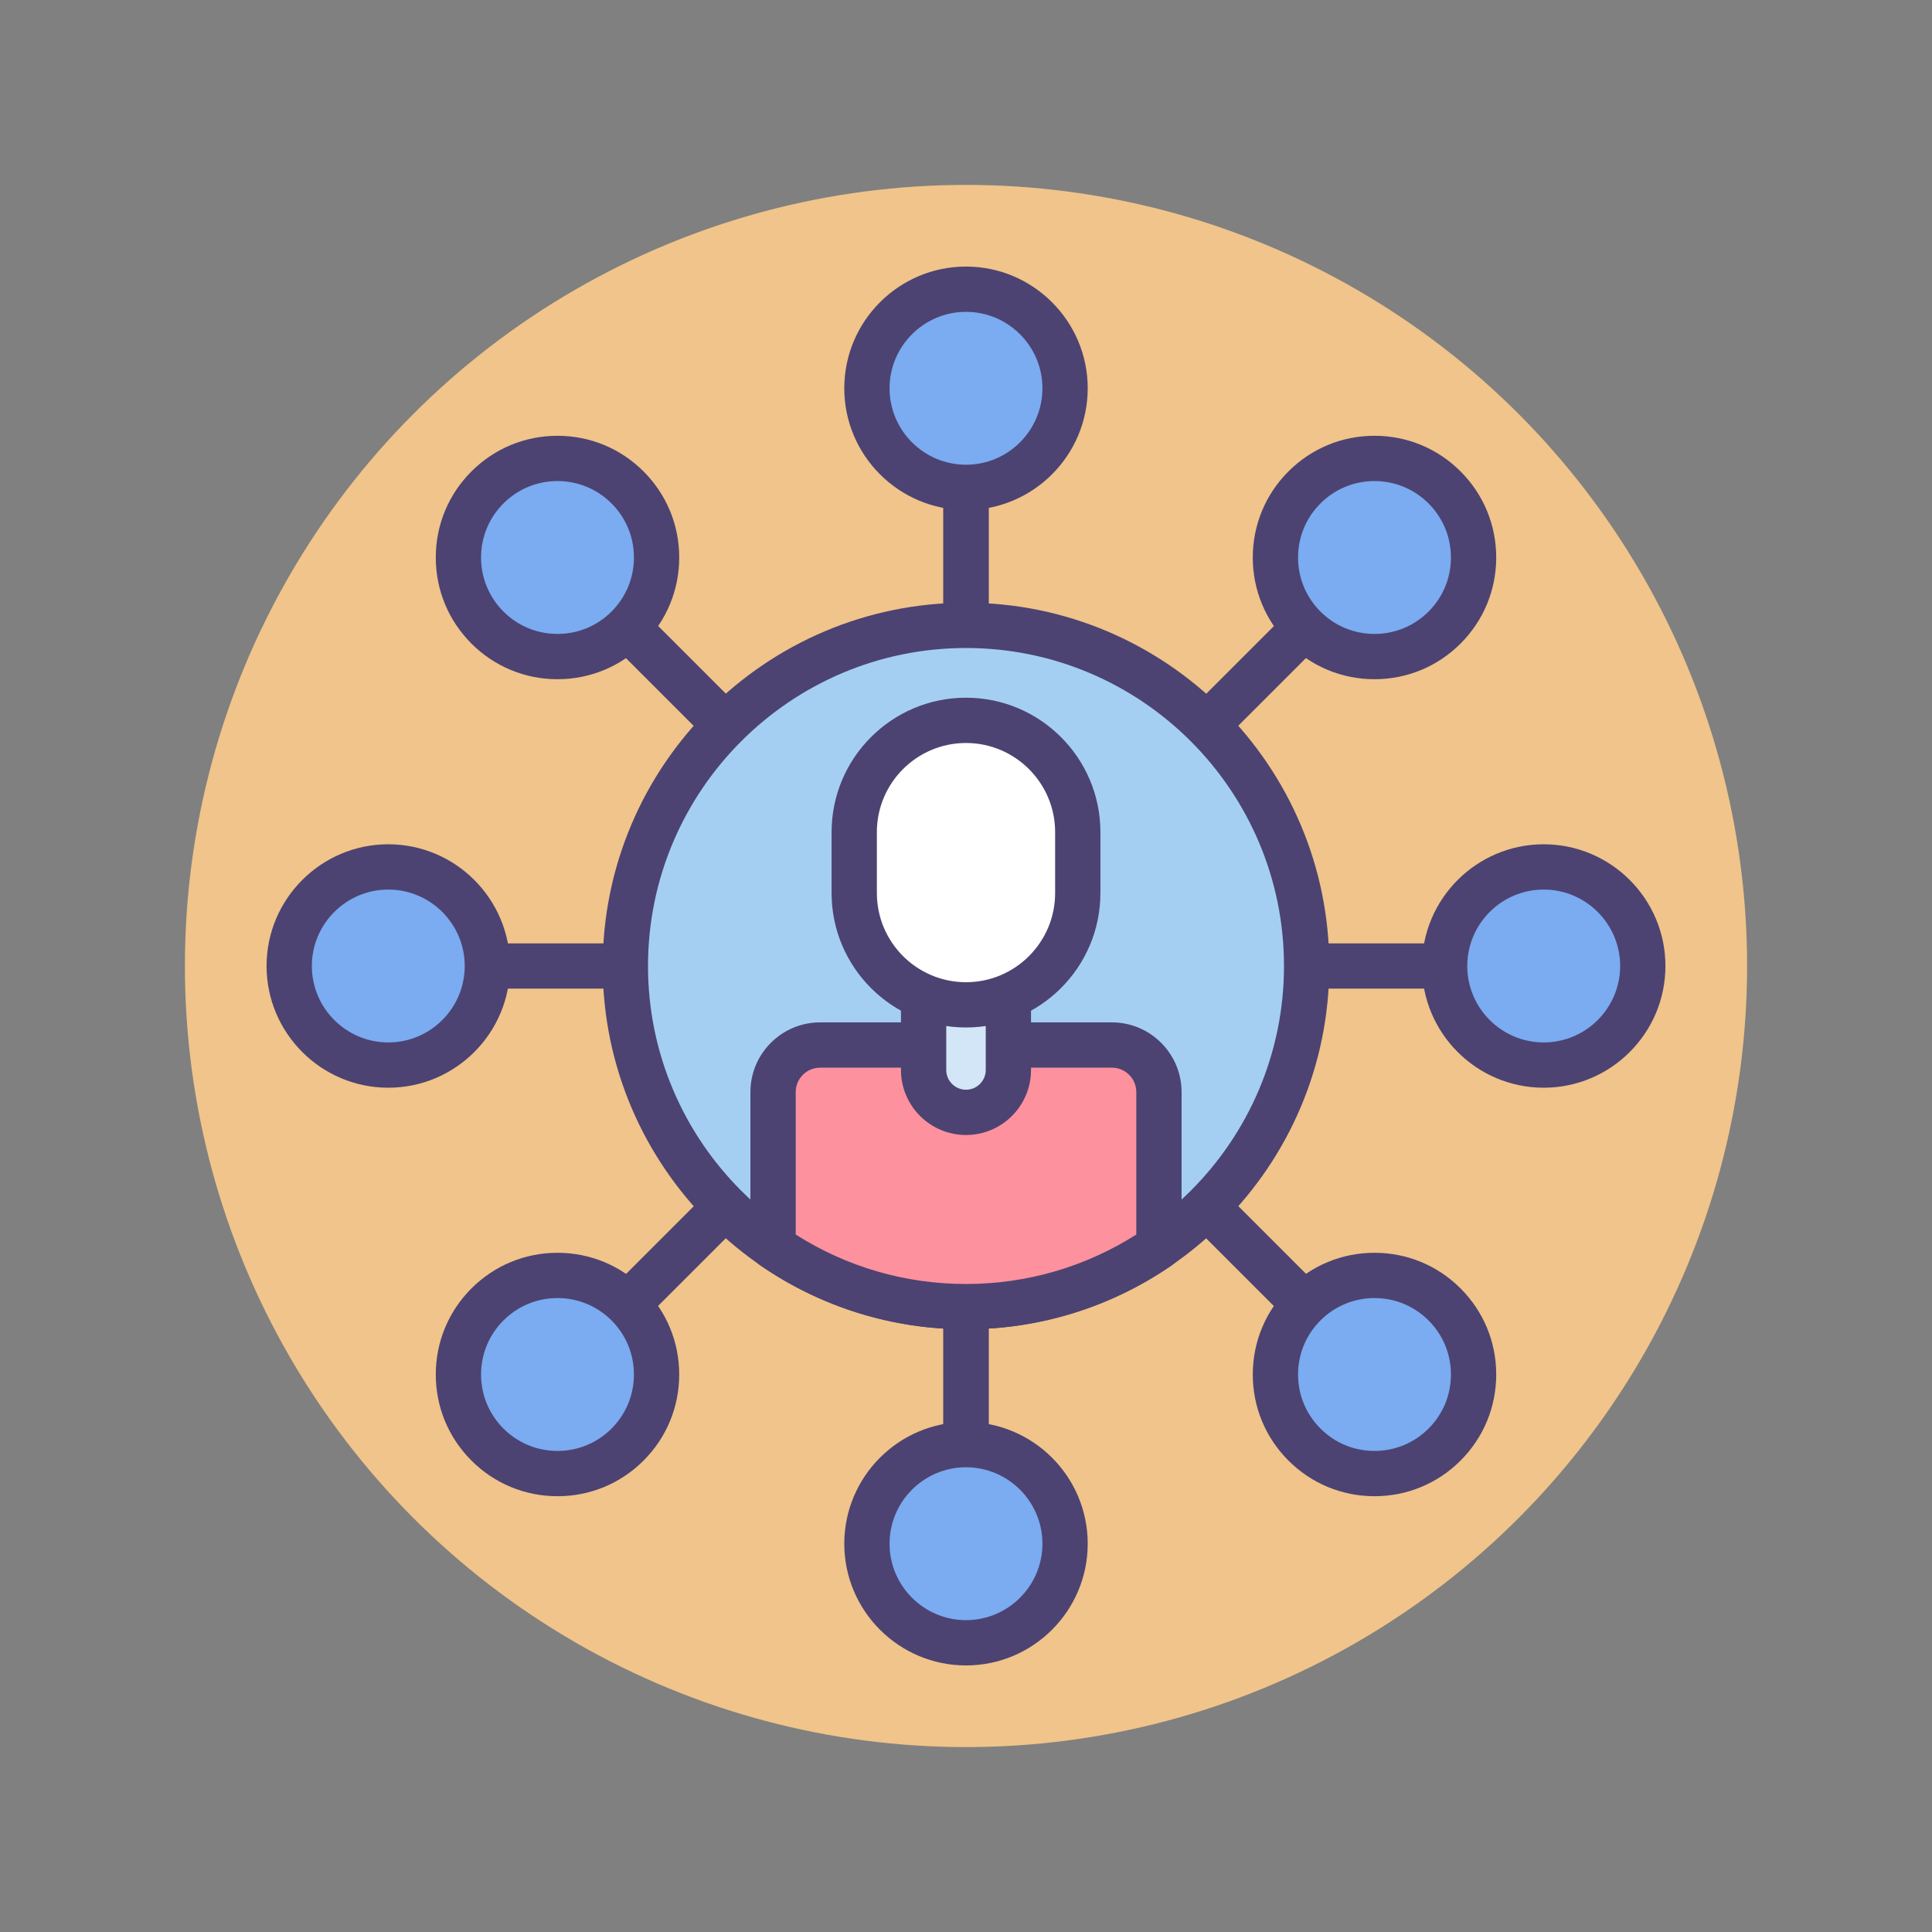
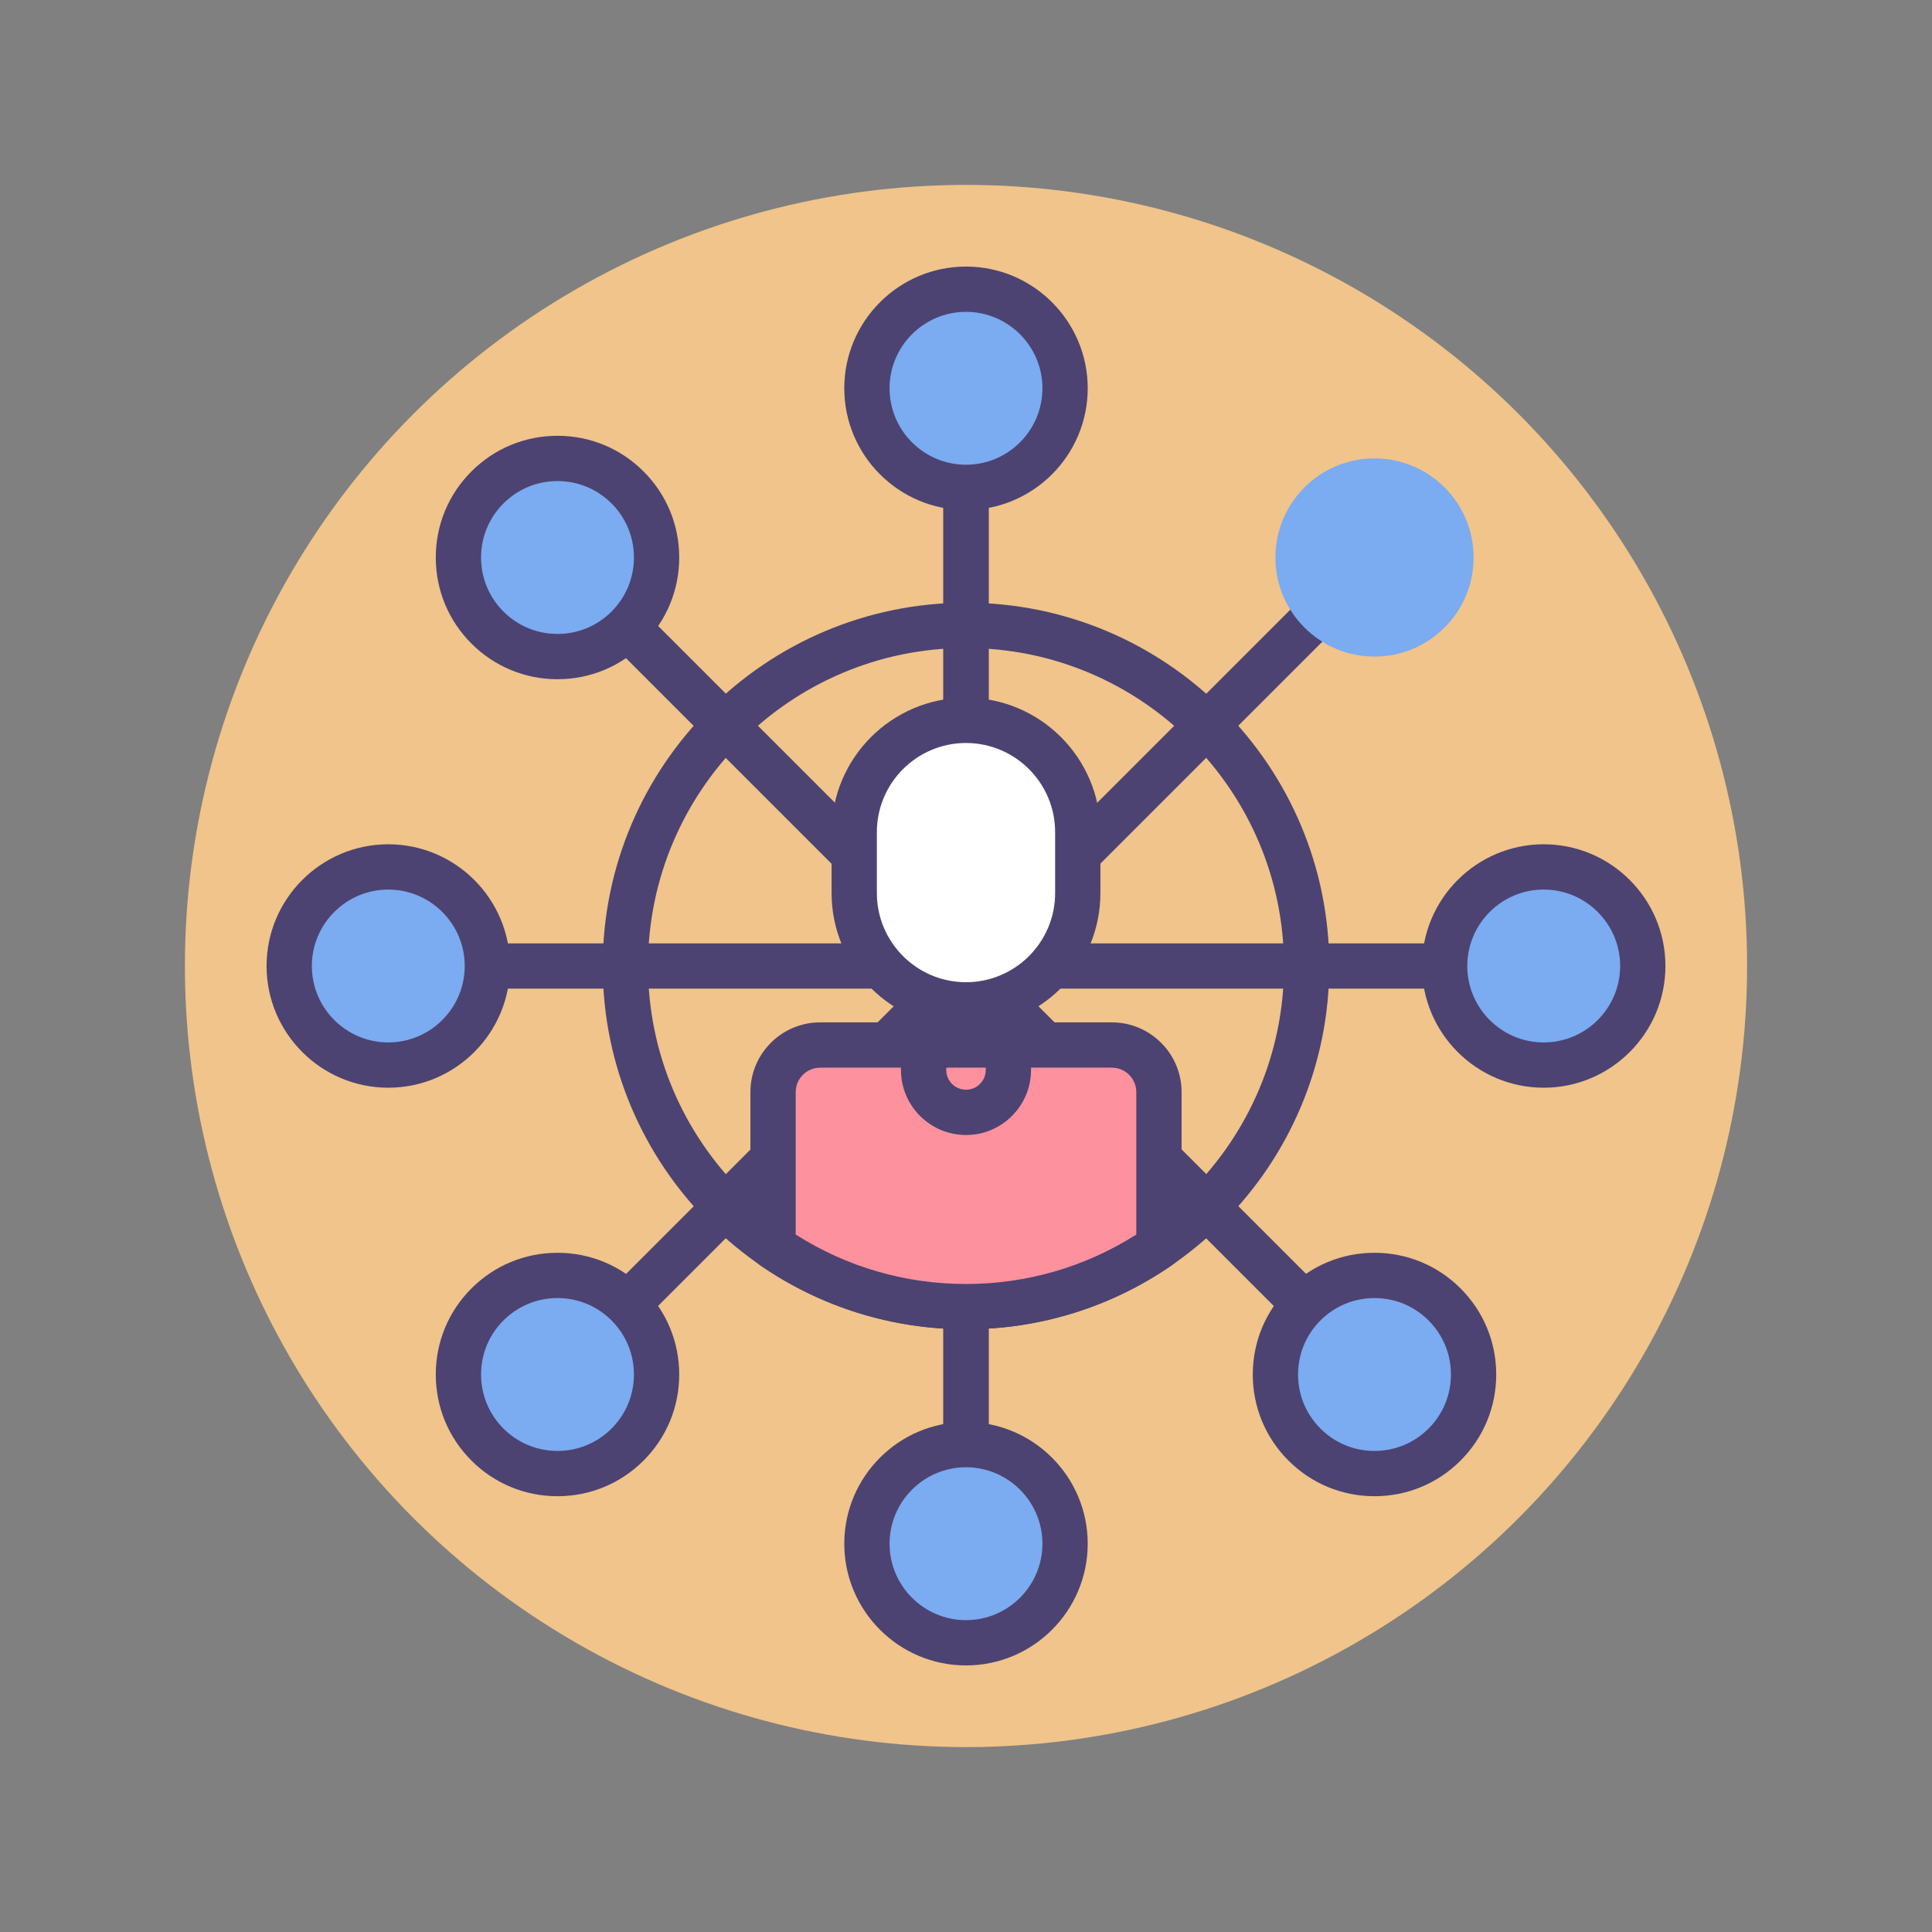
<svg xmlns="http://www.w3.org/2000/svg" id="Icon_Set" x="0px" y="0px" viewBox="0 0 256 256" style="enable-background:new 0 0 256 256;" xml:space="preserve">
  <rect x="0" y="0" width="256" height="256" fill="#808080" stroke="none" />
  <style type="text/css">	.st0{fill:#4C4372;}	.st1{fill:#F0C48A;}	.st2{fill:#FD919E;}	.st3{fill:#D3E6F8;}	.st4{fill:#A4CFF2;}	.st5{fill:#FFFFFF;}	.st6{fill:#7BABF1;}	.st7{fill:#E8677D;}</style>
  <g>
    <g>
      <circle class="st1" cx="128" cy="128" r="103.5" />
    </g>
    <g>
      <path class="st0" d="M128,200.572c-1.657,0-3-1.343-3-3V58.428c0-1.657,1.343-3,3-3s3,1.343,3,3v139.144   C131,199.229,129.657,200.572,128,200.572z" />
    </g>
    <g>
      <path class="st0" d="M128,200.572c-1.657,0-3-1.343-3-3V58.428c0-1.657,1.343-3,3-3s3,1.343,3,3v139.144   C131,199.229,129.657,200.572,128,200.572z" />
    </g>
    <g>
      <circle class="st6" cx="128" cy="204.55" r="13.128" />
    </g>
    <g>
      <path class="st0" d="M128,220.678c-8.893,0-16.128-7.235-16.128-16.128c0-8.894,7.235-16.129,16.128-16.129   s16.128,7.235,16.128,16.129C144.128,213.443,136.893,220.678,128,220.678z M128,194.421c-5.585,0-10.128,4.544-10.128,10.129   s4.543,10.128,10.128,10.128s10.128-4.543,10.128-10.128S133.585,194.421,128,194.421z" />
    </g>
    <g>
      <circle class="st6" cx="128" cy="51.45" r="13.128" />
    </g>
    <g>
      <path class="st0" d="M128,67.579c-8.893,0-16.128-7.235-16.128-16.129c0-8.893,7.235-16.128,16.128-16.128   s16.128,7.235,16.128,16.128C144.128,60.344,136.893,67.579,128,67.579z M128,41.322c-5.585,0-10.128,4.543-10.128,10.128   S122.415,61.579,128,61.579s10.128-4.544,10.128-10.129S133.585,41.322,128,41.322z" />
    </g>
    <g>
      <path class="st0" d="M197.572,131H58.428c-1.657,0-3-1.343-3-3s1.343-3,3-3h139.144c1.657,0,3,1.343,3,3S199.229,131,197.572,131z   " />
    </g>
    <g>
      <circle class="st6" cx="51.45" cy="128" r="13.128" />
    </g>
    <g>
      <path class="st0" d="M51.45,144.128c-8.893,0-16.128-7.235-16.128-16.128s7.235-16.128,16.128-16.128   c8.894,0,16.129,7.235,16.129,16.128S60.344,144.128,51.45,144.128z M51.45,117.872c-5.585,0-10.128,4.543-10.128,10.128   s4.543,10.128,10.128,10.128S61.579,133.585,61.579,128S57.035,117.872,51.45,117.872z" />
    </g>
    <g>
      <circle class="st6" cx="204.55" cy="128" r="13.128" />
    </g>
    <g>
      <path class="st0" d="M204.55,144.128c-8.894,0-16.129-7.235-16.129-16.128s7.235-16.128,16.129-16.128   c8.893,0,16.128,7.235,16.128,16.128S213.443,144.128,204.55,144.128z M204.55,117.872c-5.585,0-10.129,4.543-10.129,10.128   s4.544,10.128,10.129,10.128s10.128-4.543,10.128-10.128S210.135,117.872,204.55,117.872z" />
    </g>
    <g>
      <path class="st0" d="M177.195,180.195c-0.768,0-1.536-0.293-2.121-0.879l-98.39-98.39c-1.172-1.171-1.172-3.071,0-4.242   c1.171-1.172,3.071-1.172,4.242,0l98.39,98.39c1.172,1.171,1.172,3.071,0,4.242C178.73,179.902,177.962,180.195,177.195,180.195z" />
    </g>
    <g>
      <path class="st0" d="M177.195,180.195c-0.768,0-1.536-0.293-2.121-0.879l-98.39-98.39c-1.172-1.171-1.172-3.071,0-4.242   c1.171-1.172,3.071-1.172,4.242,0l98.39,98.39c1.172,1.171,1.172,3.071,0,4.242C178.73,179.902,177.962,180.195,177.195,180.195z" />
    </g>
    <g>
      <circle class="st6" cx="182.129" cy="182.129" r="13.128" />
    </g>
    <g>
      <path class="st0" d="M182.129,198.257c-4.308,0-8.358-1.678-11.404-4.724c-3.047-3.046-4.725-7.096-4.725-11.404   s1.678-8.358,4.725-11.405c3.046-3.046,7.096-4.724,11.404-4.724s8.358,1.678,11.404,4.724c3.046,3.046,4.724,7.096,4.724,11.404   s-1.678,8.358-4.724,11.404C190.487,196.58,186.437,198.257,182.129,198.257z M182.129,172c-2.706,0-5.249,1.054-7.162,2.966   c-1.913,1.913-2.967,4.457-2.967,7.162s1.054,5.249,2.967,7.162c1.913,1.913,4.457,2.967,7.162,2.967s5.249-1.054,7.162-2.966   c1.913-1.913,2.966-4.457,2.966-7.162s-1.054-5.249-2.966-7.162C187.378,173.054,184.834,172,182.129,172z" />
    </g>
    <g>
      <circle class="st6" cx="73.871" cy="73.871" r="13.128" />
    </g>
    <g>
      <path class="st0" d="M73.871,90c-4.308,0-8.358-1.678-11.404-4.724c-3.046-3.046-4.724-7.096-4.724-11.404   s1.678-8.358,4.724-11.404c3.046-3.046,7.096-4.724,11.404-4.724s8.358,1.678,11.404,4.724C88.322,65.513,90,69.563,90,73.871   s-1.678,8.358-4.724,11.404C82.229,88.322,78.179,90,73.871,90z M73.871,63.743c-2.706,0-5.249,1.054-7.162,2.966   c-1.913,1.913-2.966,4.457-2.966,7.162s1.054,5.249,2.966,7.162C68.622,82.946,71.166,84,73.871,84s5.249-1.054,7.162-2.966   C82.946,79.12,84,76.577,84,73.871s-1.054-5.249-2.966-7.162C79.12,64.796,76.577,63.743,73.871,63.743z" />
    </g>
    <g>
      <path class="st0" d="M78.805,180.195c-0.768,0-1.536-0.293-2.121-0.879c-1.172-1.171-1.172-3.071,0-4.242l98.39-98.39   c1.171-1.172,3.071-1.172,4.242,0c1.172,1.171,1.172,3.071,0,4.242l-98.39,98.39C80.341,179.902,79.573,180.195,78.805,180.195z" />
    </g>
    <g>
      <circle class="st6" cx="73.871" cy="182.129" r="13.128" />
    </g>
    <g>
      <path class="st0" d="M73.871,198.257c-4.308,0-8.358-1.678-11.404-4.724c-3.046-3.046-4.724-7.096-4.724-11.404   s1.678-8.358,4.724-11.404c3.046-3.046,7.096-4.724,11.404-4.724s8.358,1.678,11.404,4.724c3.046,3.046,4.724,7.096,4.724,11.404   s-1.678,8.358-4.724,11.404C82.229,196.58,78.179,198.257,73.871,198.257z M73.871,172c-2.706,0-5.249,1.054-7.162,2.966   c-1.913,1.913-2.966,4.457-2.966,7.162s1.054,5.249,2.966,7.162c1.913,1.913,4.457,2.966,7.162,2.966s5.249-1.054,7.162-2.966   c1.913-1.913,2.966-4.457,2.966-7.162s-1.054-5.249-2.966-7.162C79.12,173.054,76.577,172,73.871,172z" />
    </g>
    <g>
      <circle class="st6" cx="182.129" cy="73.871" r="13.128" />
    </g>
    <g>
-       <path class="st0" d="M182.129,90c-4.308,0-8.358-1.678-11.404-4.724C167.678,82.229,166,78.179,166,73.871   s1.678-8.358,4.725-11.405c3.046-3.046,7.096-4.724,11.404-4.724s8.358,1.678,11.404,4.724c3.046,3.046,4.724,7.096,4.724,11.404   s-1.678,8.358-4.724,11.404C190.487,88.322,186.437,90,182.129,90z M182.129,63.743c-2.706,0-5.249,1.054-7.162,2.966   c-1.913,1.913-2.967,4.457-2.967,7.162s1.054,5.249,2.967,7.162c1.913,1.913,4.457,2.967,7.162,2.967s5.249-1.054,7.162-2.966   c1.913-1.913,2.966-4.457,2.966-7.162s-1.054-5.249-2.966-7.162C187.378,64.796,184.834,63.743,182.129,63.743z" />
-     </g>
+       </g>
    <g>
-       <circle class="st4" cx="128" cy="128" r="45.136" />
-     </g>
+       </g>
    <g>
      <path class="st0" d="M128,176.136c-26.542,0-48.136-21.594-48.136-48.136S101.458,79.864,128,79.864s48.136,21.594,48.136,48.136   S154.542,176.136,128,176.136z M128,85.864c-23.234,0-42.136,18.902-42.136,42.136s18.902,42.136,42.136,42.136   s42.136-18.902,42.136-42.136S151.234,85.864,128,85.864z" />
    </g>
    <g>
      <path class="st2" d="M147.331,138.471h-38.661c-3.444,0-6.235,2.791-6.235,6.235v20.486c7.269,5.006,16.073,7.943,25.566,7.943   s18.297-2.937,25.566-7.943v-20.486C153.566,141.263,150.774,138.471,147.331,138.471z" />
    </g>
    <g>
      <path class="st0" d="M128,176.136c-9.791,0-19.22-2.93-27.268-8.473c-0.813-0.56-1.298-1.484-1.298-2.471v-20.486   c0-5.092,4.143-9.235,9.235-9.235h38.661c5.092,0,9.235,4.143,9.235,9.235v20.486c0,0.987-0.485,1.911-1.298,2.471   C147.22,173.206,137.791,176.136,128,176.136z M105.434,163.582c6.749,4.292,14.517,6.554,22.566,6.554s15.817-2.262,22.566-6.554   v-18.875c0-1.784-1.451-3.235-3.235-3.235h-38.661c-1.784,0-3.235,1.451-3.235,3.235V163.582z" />
    </g>
    <g>
-       <path class="st3" d="M128,147.394L128,147.394c-3.102,0-5.617-2.515-5.617-5.617v-15.301h11.233v15.301   C133.617,144.878,131.102,147.394,128,147.394z" />
-     </g>
+       </g>
    <g>
      <path class="st0" d="M128,150.394c-4.751,0-8.617-3.866-8.617-8.617v-15.301c0-1.657,1.343-3,3-3h11.233c1.657,0,3,1.343,3,3   v15.301C136.617,146.528,132.751,150.394,128,150.394z M125.383,129.476v12.301c0,1.443,1.174,2.617,2.617,2.617   s2.617-1.174,2.617-2.617v-12.301H125.383z" />
    </g>
    <g>
      <path class="st5" d="M128,133.148L128,133.148c-8.179,0-14.81-6.631-14.81-14.81v-8.078c0-8.179,6.63-14.81,14.81-14.81l0,0   c8.179,0,14.81,6.631,14.81,14.81v8.078C142.81,126.517,136.179,133.148,128,133.148z" />
    </g>
    <g>
      <path class="st0" d="M128,136.147c-9.82,0-17.81-7.989-17.81-17.81v-8.078c0-9.82,7.989-17.81,17.81-17.81   s17.81,7.989,17.81,17.81v8.078C145.81,128.158,137.82,136.147,128,136.147z M128,98.45c-6.512,0-11.81,5.298-11.81,11.81v8.078   c0,6.512,5.298,11.81,11.81,11.81s11.81-5.298,11.81-11.81v-8.078C139.81,103.748,134.512,98.45,128,98.45z" />
    </g>
  </g>
</svg>